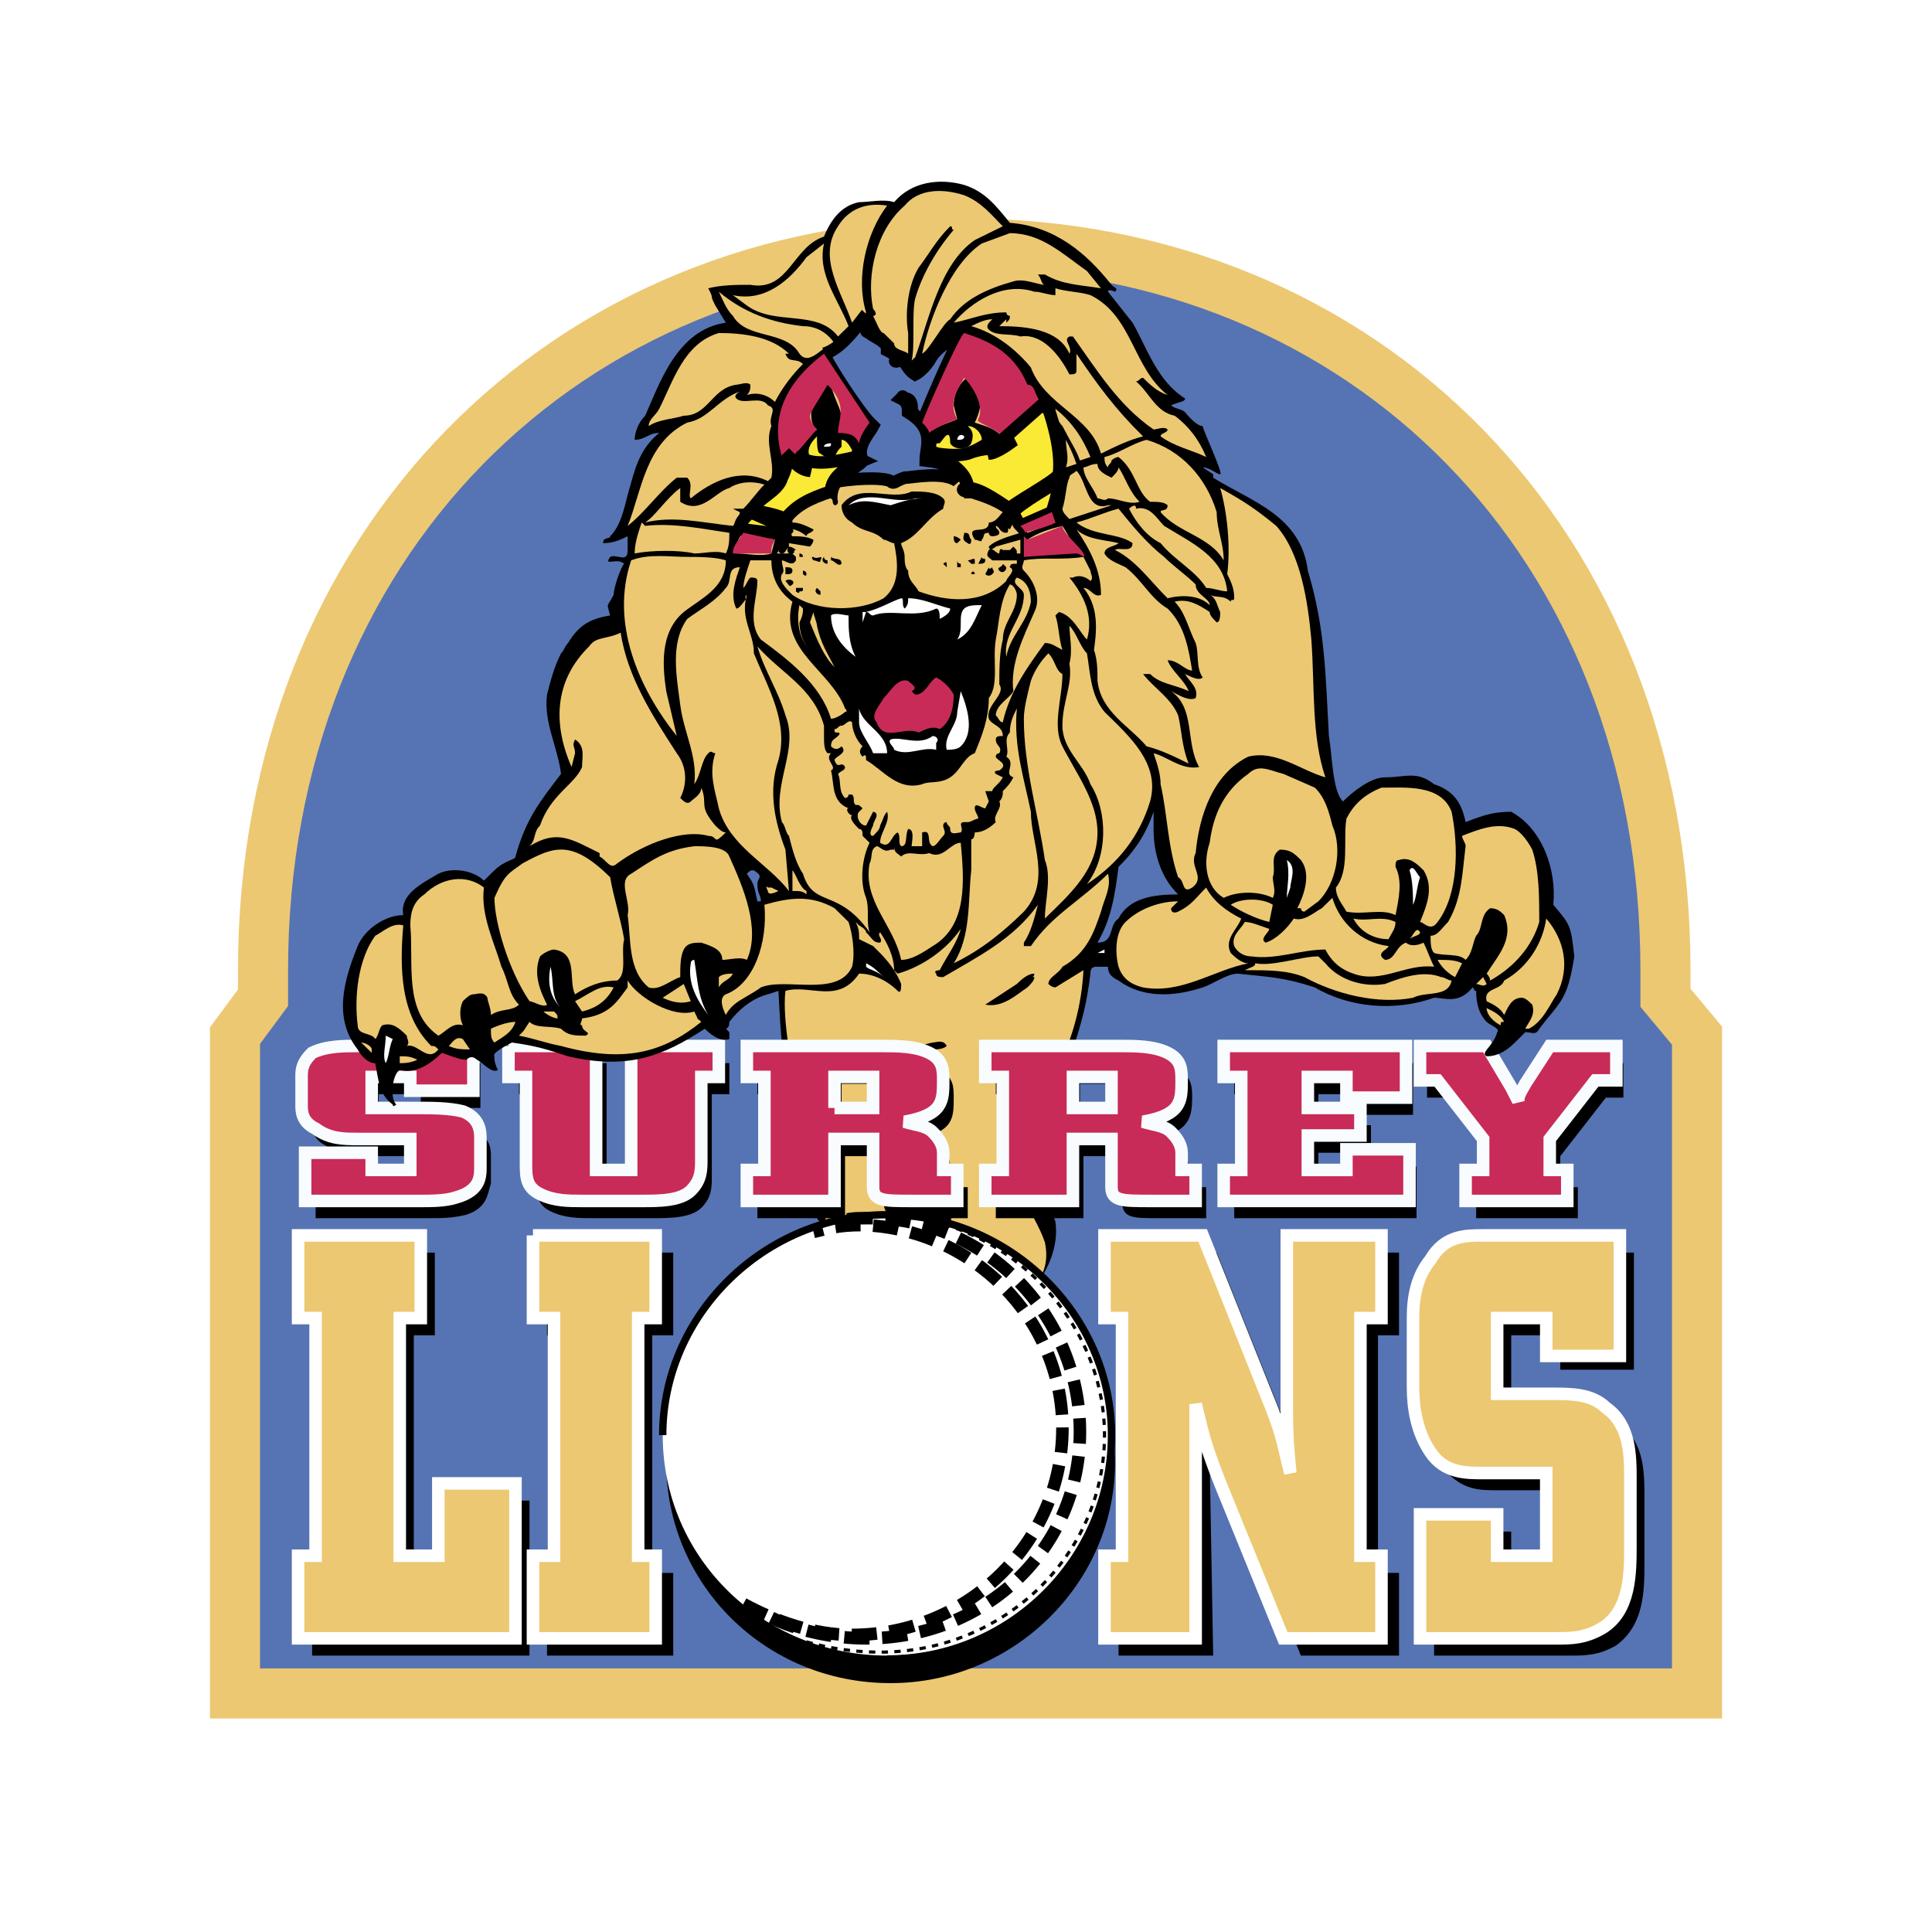
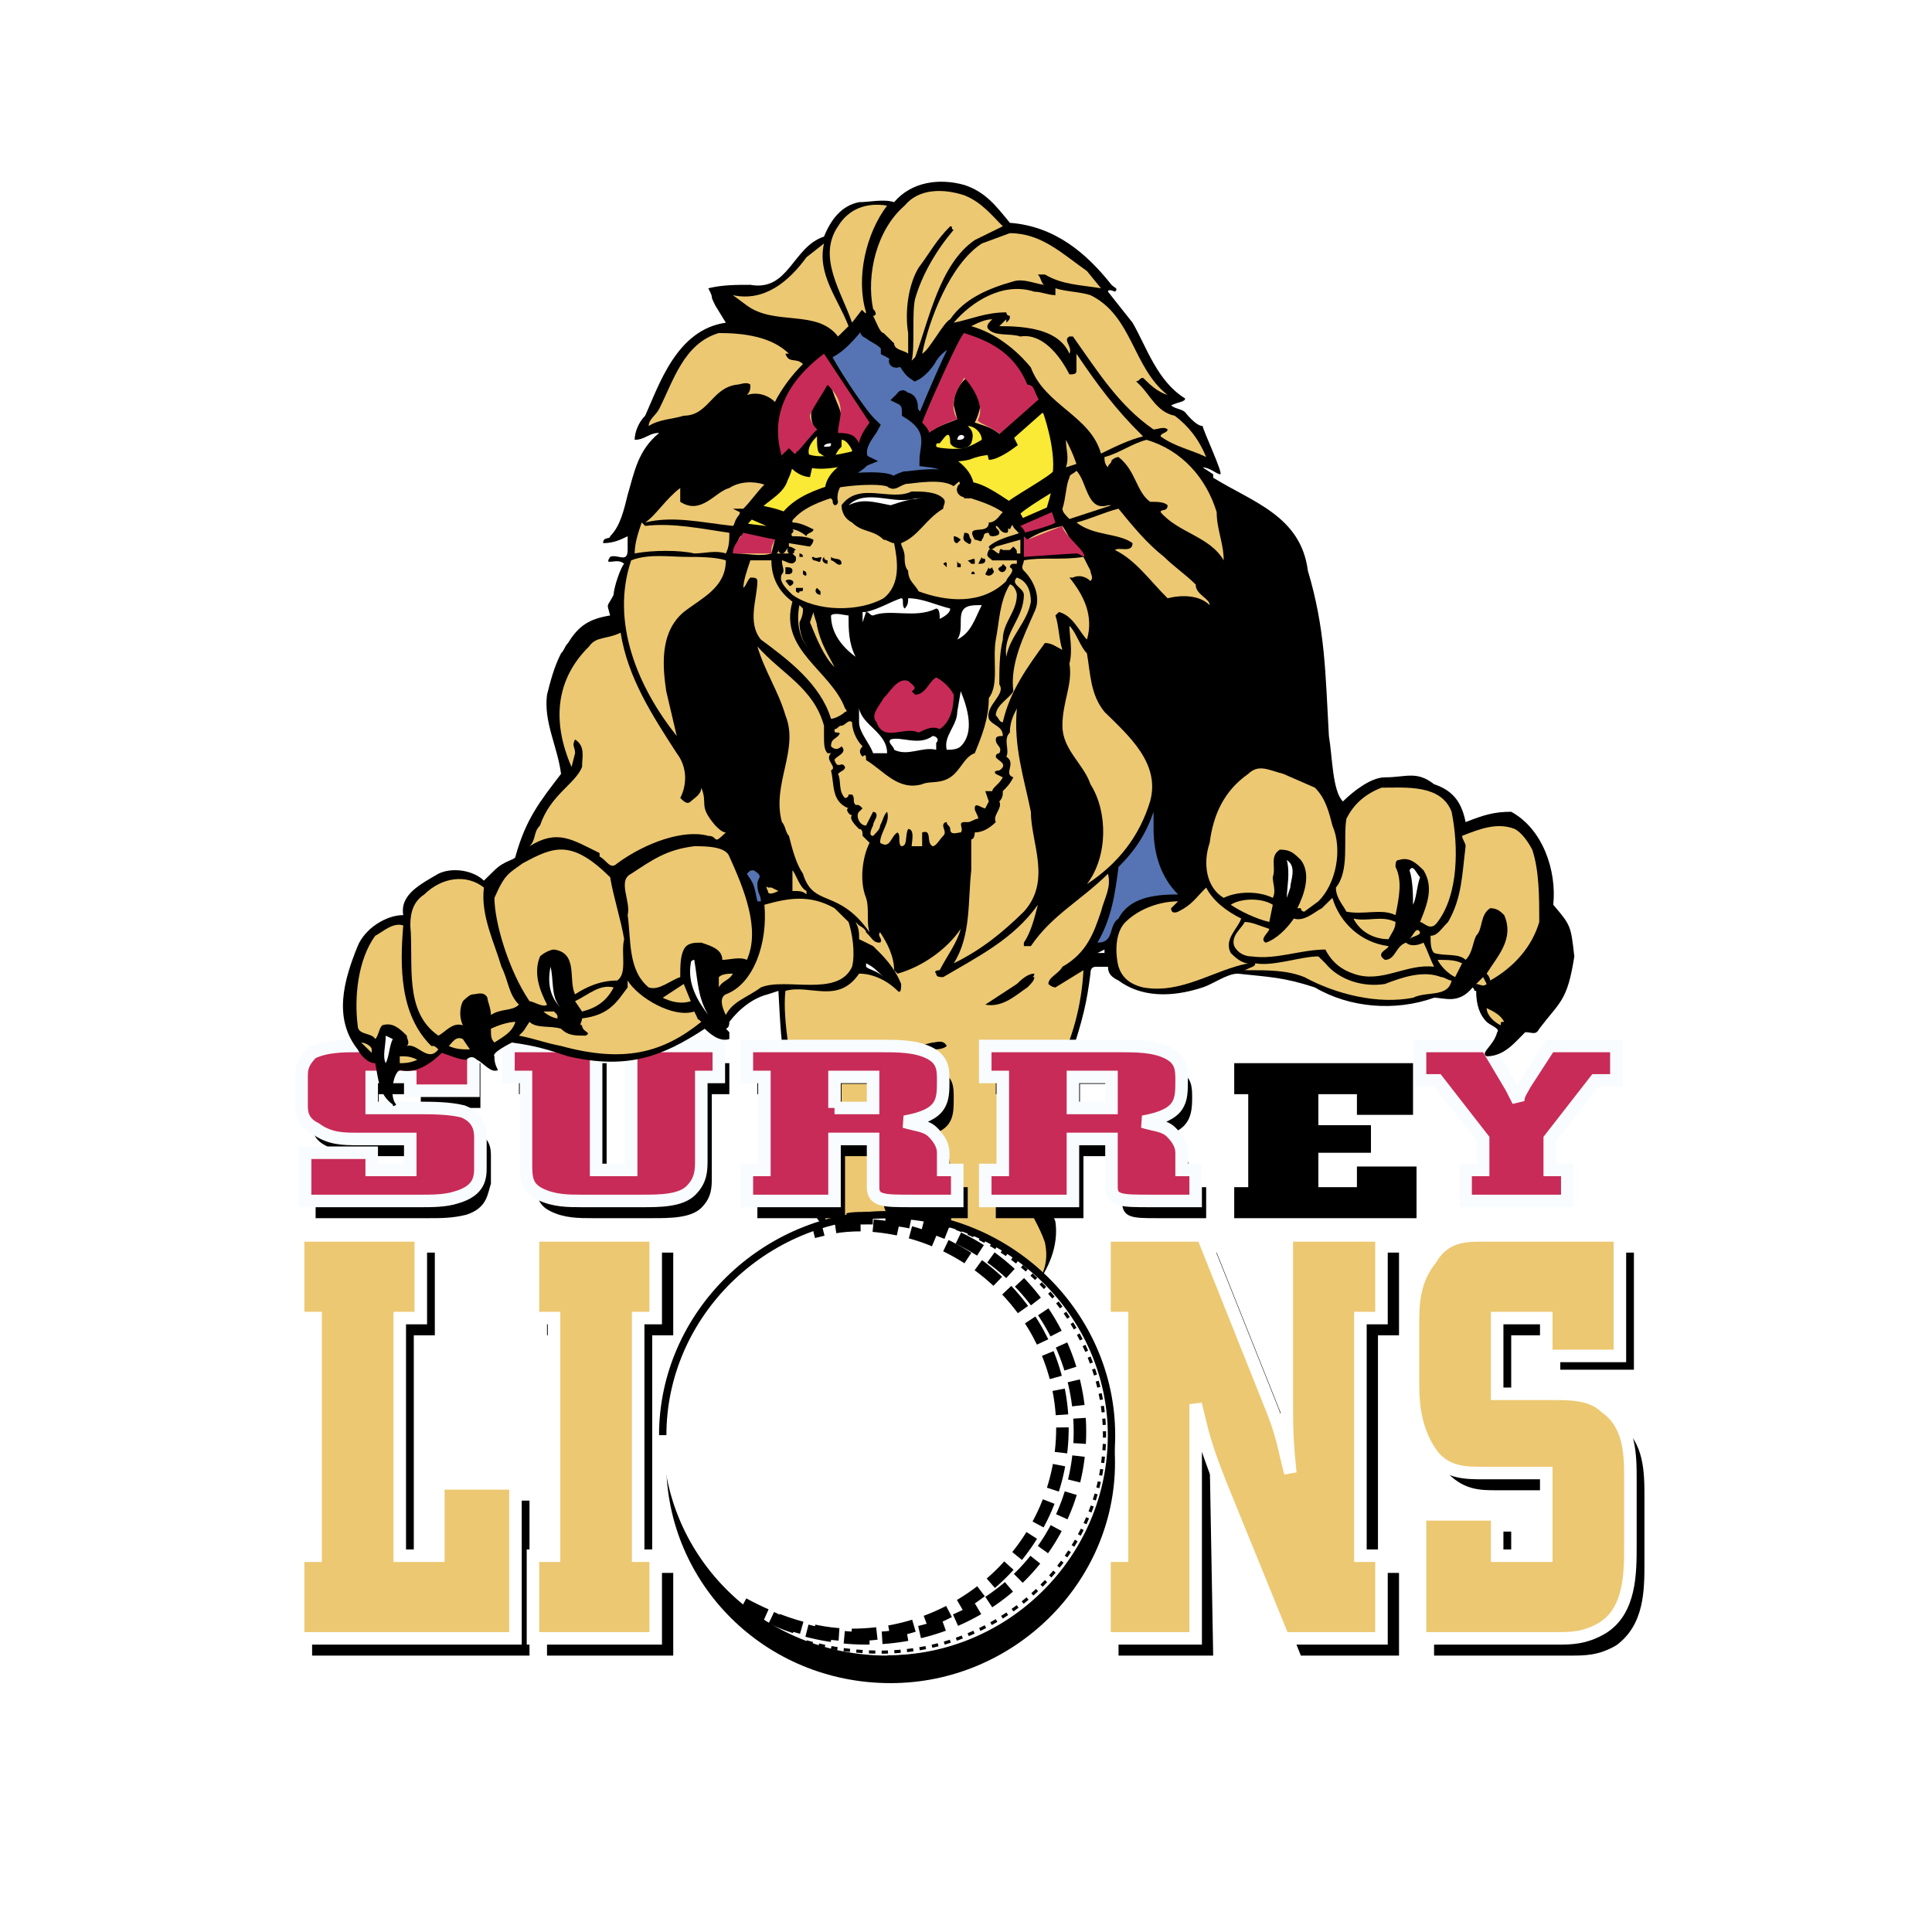
<svg xmlns="http://www.w3.org/2000/svg" width="2500" height="2500" viewBox="0 0 192.756 192.756">
  <path fill-rule="evenodd" clip-rule="evenodd" fill="#fff" d="M0 0h192.756v192.756H0V0z" />
-   <path d="M96.203 168.957h73.109v-65.631l-3.148-3.781v-2.748c0-42.608-30.082-72.503-69.961-72.503-39.528 0-69.961 29.895-69.961 72.503v2.748l-2.798 3.781v65.631h73.109-.35z" fill-rule="evenodd" clip-rule="evenodd" fill="#5674b3" stroke="#ecc872" stroke-width="4.996" stroke-miterlimit="2.613" />
-   <path d="M142.377 106.074h6.996l2.449 4.123c.35.344.35.688.35 1.031.352-.688.352-.688.699-1.375l2.799-3.779h6.297v3.438h-1.75l-4.547 5.84v3.092h1.75v3.094h-10.145v-3.094h1.748v-3.092l-4.547-5.84h-2.1v-3.438h.001z" fill-rule="evenodd" clip-rule="evenodd" />
  <path d="M141.678 104.357h6.646l2.449 4.123.699 1.373c0-.686.35-1.031.699-1.717l2.449-3.779h6.646v3.436h-2.098l-4.549 5.842v3.092h1.75v3.092h-10.146v-3.092h1.75v-3.092l-4.547-5.842h-1.75v-3.436h.002z" fill-rule="evenodd" clip-rule="evenodd" fill="#c82b57" stroke="#f8fcfe" stroke-width="1.25" stroke-miterlimit="2.613" />
  <path d="M47.93 106.074v4.467h-5.947v-1.373h-4.197v2.748h4.897c1.398.344 3.148.344 4.197.688 2.099.688 2.099 2.061 2.099 2.748v2.75c-.351 1.031-.351 2.404-2.449 3.092-1.399.344-2.449.344-3.848.344H31.489v-4.811h6.297v1.717h4.197v-3.092h-5.248c-1.398-.342-3.148-.342-4.197-1.031-1.4-.688-1.4-1.717-1.4-2.404v-2.748c0-.688 0-1.719 1.05-2.406 1.398-.688 3.148-.688 4.546-.688H47.93v-.001zM51.777 106.074h8.746v12.369h3.498v-12.369h8.746v3.094h-1.75v8.246c0 1.029 0 2.062-1.049 3.092-1.049 1.031-3.148 1.031-4.897 1.031h-5.947c-1.398 0-2.798 0-4.197-.688-1.399-.686-1.399-1.717-1.399-3.092v-8.59h-1.75v-3.093h-.001z" fill-rule="evenodd" clip-rule="evenodd" />
  <path d="M47.23 104.357v4.465h-6.297v-1.373h-3.848v3.092h4.548c1.399 0 3.148 0 4.547.344 1.75.688 1.75 2.062 1.75 2.75v2.748c0 1.031 0 2.406-2.449 3.094-1.05.342-2.449.342-3.498.342H30.44v-4.809h6.645v1.717h3.848v-3.092h-5.248c-1.398 0-2.797 0-4.197-1.031-1.399-.688-1.399-1.719-1.399-2.406v-2.748c0-.688 0-1.375 1.049-2.406 1.4-.686 3.149-.686 4.547-.686H47.23v-.001zM50.728 104.357h8.745v12.369h3.499v-12.369h8.745v3.092h-1.749v8.246c0 1.031 0 2.062-1.049 3.094-1.05 1.029-3.148 1.029-4.898 1.029h-5.947c-1.399 0-2.798 0-4.197-.686-1.399-.689-1.399-1.719-1.399-3.094v-8.59h-1.749v-3.091h-.001z" fill-rule="evenodd" clip-rule="evenodd" fill="#c82b57" stroke="#f8fcfe" stroke-width="1.25" stroke-miterlimit="2.613" />
  <path d="M100.752 22.231c4.547.343 7.693 3.092 10.143 6.185.35.344.701.344.35.688 0 0-.699-.344-.699 0l2.449 3.092c1.4 2.406 2.449 5.842 5.248 7.56 0 .344-.701.344-1.4.687.35.345 1.049.345 1.4.688 0 0 1.049 1.375 1.748 1.375 0 .344 2.098 4.811 1.75 4.811-.352 0-1.051-.688-1.75-.688l1.049.688v.343c3.848 2.405 8.746 3.78 9.445 9.278 1.75 5.841 1.75 10.308 2.1 16.494.35 2.061.35 5.498 1.398 6.528 1.049-1.031 2.799-2.405 4.197-2.405 2.1 0 3.148-.688 4.898.688 2.098.687 2.797 2.062 3.146 3.779 1.75-.687 2.799-1.031 4.549-1.031 3.146 1.718 4.547 5.841 4.197 9.278 1.748 2.062 1.748 2.062 2.1 5.153-.699 4.467-1.4 4.467-3.498 7.217-.35.688-.701.344-1.4.344-1.049 1.031-2.1 2.404-3.848 2.404-.699-.344.699-1.029 1.049-2.404.352-.344-.699-.688-1.049-1.031-.699-.688-1.049-1.719-1.049-3.092-.352 0 0 0-.352-.344-1.398 1.717-2.797 1.029-3.846 1.029-3.848 1.375-8.396 1.031-11.895-1.029-3.148-1.031-4.547-1.031-7.695-1.375-1.049 0-2.449 1.031-3.498 1.375-2.1.688-5.596 1.373-8.395-.688-.701-.344-1.051-.688-1.051-1.375h-1.049c-.35 0-.701 0-.701.688-.35 2.748-.699 4.467-2.098 8.59-1.75 3.781-3.498 5.154-4.896 7.561-.699 3.436 2.447 5.498 3.498 8.59.35 2.404-.701 4.811-2.1 6.529 0 .344-.35.344-.699 0l1.049-2.062-.699-.344c-.35 1.031-.35 1.719-.699 2.406 0 0 .35 0 .699.344-.35 0-.35.344-.699.344-.699-.344-1.049 1.031-1.75 1.031l-.699.342s-.35-.686.35-.686c-.699-.344-1.398 1.717-2.098 1.373-.701.344-1.05-.344-1.75-.344-.35-.344.35-.686.35-1.029l.35-.344c-.35 0-.7-.688-1.05-.344-1.049-.344-2.449-.344-2.799-1.719-.699-3.436 1.4-7.561.35-10.996-.7-2.404-1.4-3.436.35-5.498-1.05-1.717-1.399-3.779-1.399-6.186-2.799 0-1.049 1.375-2.099 2.75 0 .688-.7 3.092 0 3.436.7 2.062 0 3.779.7 6.186 1.399 2.062 1.749 5.498 0 7.559-.7.688-1.049 0-1.75.688 0 0 .35.344 0 .688-.349 0-.349-.344-.699-.688-1.049.688-1.399-1.717-2.448-.344-.7.344.35 1.031-.35 1.031-.351-1.375-2.1-1.719-2.799-3.092h-.35c-.35 0-.7 0-.35-.688-1.749-1.031-.699-3.436-.35-4.811 0-1.719 1.049-3.781.35-5.154 0-.688 0-.344-.35-.688-3.848-2.404-3.848-6.529-4.197-12.713l-1.05.344c-1.398.342-2.797 1.373-3.847 2.748 0 1.031-.701.344 0 1.031v.686c-1.05.346-2.099-.686-2.449-1.029-4.198 2.748-7.696 4.123-13.643 2.748-2.099-.688-3.148-1.029-5.597-1.373 0 0-2.098 1.029-1.749 1.373 0 .344 0 .688.35 1.375-.7.344-1.399-.688-2.1-1.031-.349-.344-.699-.344-1.049 0-.699 0-1.399-.344-2.449-.688-1.398 1.375-2.798 2.062-4.197 1.719-.7.344-1.049 2.75-.35 3.436 0 0-.35.344-.35 0-1.399-1.029-1.399-2.404-1.749-4.123-.7 0-1.399-.688-1.75-1.375-2.449-3.092-1.398-6.871 0-10.307.7-1.718 2.799-3.093 4.547-3.093-.349-2.062 1.75-3.094 3.499-4.124 1.399-.688 3.499-.344 4.548.687l1.049-1.031c1.049-1.03 2.099-1.03 2.099-1.374 1.049-3.78 2.449-5.498 4.548-8.247-.35-2.749-1.75-5.154-1.399-7.902.35-1.375.7-2.75 1.399-4.124.35-.344.35-.688.699-1.031 1.05-1.718 2.099-2.405 4.198-2.749-.35-1.374-.35-.687.35-2.061 0-.687.7-2.75 1.049-3.093-.699-.687-2.098.344-1.399-.687.7-.343 1.749.687 1.749-.687v-1.375c-.699.343-1.399.688-2.448.688 0-.688.699-.345.699-.688 1.05-1.031 1.399-2.749 1.749-4.124.699-2.405 1.049-4.467 3.148-6.186-1.05 0-1.399.688-2.449.688 0-.688.35-1.718 1.05-2.405 1.399-3.091 3.148-8.59 8.046-9.278l-1.049-1.718c-.7-1.375 0-.343-.7-1.718 1.398-.344 2.798-.344 4.197-.344 3.848.688 4.197-3.779 7.346-4.811.7-1.718 1.75-3.092 3.499-3.436 1.049 0 2.448-.344 3.497 0 1.75-2.062 4.548-2.406 6.997-1.718 2.1.687 3.151 2.062 4.551 3.779z" fill-rule="evenodd" clip-rule="evenodd" />
  <path d="M88.507 34.945c.35.688.699.343 1.049 1.031 1.05-.344 1.4 1.718 2.099 1.375 1.049-1.375 3.148-3.78 4.897-3.78 2.799.343 4.199 3.092 5.947 4.812 1.049.687 1.049 2.06 2.098 2.748.35 2.061 1.051 3.78 1.051 6.185-1.4 1.03-3.498 2.062-4.896 3.436-1.051-1.03-2.451-1.718-4.199-2.062-.35-1.718-1.749-2.749-3.499-3.092v-.344c1.75.688 4.547 0 6.297-.688h.699l-1.398.688c.699.344 1.398-.343 2.1-.343v-.688c-.701-.688-1.4-1.374-2.451-1.718l-1.049-.344c.701-1.374 1.049-3.436-.349-4.466v-.344c-1.05.687-1.749 1.719-1.749 3.092l.35 1.375c-.7.343-2.1.688-2.799 1.374 0-.343-.7-1.718-1.749-2.061 0-.343.699-.688.35-1.031-.35-.344-.7-.344-1.049-.687l-.35.343c1.049.687-.7 2.062 1.049 2.062.699.688 1.399 1.718 1.399 2.748 0 .345-.7 1.375 0 1.719.699 0 1.749.343 2.449.688 1.049.687 1.049 1.718 1.399 2.75h.7c1.05.342 2.099.687 3.148 1.374-.35.344-.699 1.031-1.398 1.031 0 1.375-2.449 0-1.4 1.718.35 0 .701.345.701 0 .348-.343 0-.687.699-.687 0 0 0 .344.35.344 0 0 .699 0 .699-.344 0-.343-.35-.343-.35-.687.35 0 .35.687 1.049.687.352 0 0-.687.352-.343l.35-.688.699 1.031c-1.049.344-2.449.687-3.148 1.375 0 .343.35.343.699 0l2.449-.688v1.375h-.35c0-.344 0-.344-.35-.687l-.35.343h-.702c-.35-.343-.35.344-.35.344-.35 0-.699-.687-1.049-.344-.352.687 0 .687.35 1.031h2.45v.343h-.35c-.35 0-.35.344-.35.344.699.344-.352 1.031-.352 1.375-2.447 2.404-5.946 2.061-8.745 1.03-.35-.688-1.049-1.03-1.049-2.061-.35-.344-.35-1.031-.35-1.375 0-.687-.35-1.03-.35-1.374 1.749-.688 2.448-2.406 4.197-3.437 0-.343.351-.688 0-1.03-.7-.688-2.1-.688-3.148-.688-2.099 1.03-5.247-1.031-6.996 1.375 0 .687.35 1.374 1.049 1.718 1.05 1.031 2.099.688 3.148 1.718.35 0 .7.345 1.049.345.35 1.717.7 4.122-1.049 5.498-2.448 1.374-6.646 1.374-9.096-.344-.7-.687-1.398-1.374-1.049-2.062.35-.343 0-.688 0-1.375.35 0 1.049.687 1.4 0v-.344l-.351-.343c.351 0 0-.344.351-.344-.351-.343-.7-.343-.7-.343-.351.343 0 .687 0 .687h-1.049c-.35 0 0 0 0-.344 0 .344.349.344.349.344.35 0 .35-.344.7-.687v-.343l2.099.343s.35-.343.35-.688c-.7-.343-1.399-.343-2.1-.343-.349-.344.351-.344 0-.687.351 0 1.05.343 1.4.687 0-.344.7-.344.7-.687-.7-.344-1.399-.688-2.1-.688v-.344c1.05-1.031 2.449-2.061 3.848-2.061.35.342 0 .342.35.687.35 0 .35-.345.35-.345-.35-1.374 1.05-2.748 2.1-3.436.699.344.699-.687 1.049-.687 0-.344-.35 0-.35 0-.35-.688-.35-1.375-.35-1.718.35-.688 1.049-1.031 1.399-1.374 0-.344-.35-.688-.7-1.031-.35.343 0 .343 0 .343v.344l-1.049 1.03c-.351-.344-1.05-.344-1.749-.687.35-1.718-.701-2.749-1.05-4.466h-.35c-1.049 1.03-2.099 2.405-1.399 4.123l.35.344c-1.049.687-2.099 1.717-2.449 2.749-.349 0-.349 0-.7.344.351.687 1.75.687 2.449 1.031h.35c0-.688-1.05-.688-1.749-1.031 1.399 0 2.798.343 4.197 0 .7.343 1.399-.344 2.1 0-.351.343-1.05.687-1.399 1.031-.7.687-1.05 1.374-1.4 2.062-1.749 0-3.148 1.375-4.548 2.749-1.049 0-1.749-.687-2.798-.687 0-.344-.35 0-.35-.344 1.398-1.718 4.198-3.093 2.798-5.498-.699-2.405 0-4.811 1.049-6.529 1.75-2.749 5.248-3.78 6.997-6.185h.699c-.345 1.716 1.753.685 1.753 2.403z" fill-rule="evenodd" clip-rule="evenodd" fill="#ecc872" />
  <path d="M96.903 41.474c-1.399.344-.7-.343-1.05-.687-.349-1.032.35-2.062.7-2.75.699 1.033 1.049 2.063.35 3.437zM83.61 42.849c-.7-.344-1.049 0-1.749 0-.699-1.375 0-2.406.35-3.436.699 1.03 1.749 2.061 1.399 3.436zM96.903 43.536c0 .344-.35.344-.35.344h-.35c0-.688.35-.344.7-.344z" fill-rule="evenodd" clip-rule="evenodd" />
  <path d="M94.804 44.223c.35.688 1.749.688 2.099 0 .349-1.031 0-1.374-.35-1.718.699 0 1.4.687 1.4 1.374-1.75 1.031-2.799 1.375-4.549.687 0-.343 0-.343.35-.343.35-.344 1.05-1.718 1.05 0zM85.009 44.911c0 .687-.699.343-1.049.687-1.4.344-1.75 0-3.149 0-.35-.687 0-1.375.7-2.062 0 .688 0 1.718.35 1.718.35.344.7.344 1.399.344.35-.687.35-.687.701-1.032v-.687c.349 0 .699.344 1.048 1.032z" fill-rule="evenodd" clip-rule="evenodd" fill="#fae935" />
  <path d="M82.91 44.223c0 .343 0 .343-.7.343 0-.343.7-.343.7-.343zM96.203 43.536c0 .344-.35.344-.699.344 0-.344.349-.688.699-.344z" fill-rule="evenodd" clip-rule="evenodd" fill="#fff" />
-   <path d="M104.947 51.096c0 .344 0 .687.352 1.031l-2.799 1.031c-.35-1.031-1.049-1.375-1.398-2.062 1.398-1.374 3.146-2.062 4.547-3.093-.001 1.031-.35 2.061-.702 3.093zM127.336 52.47c2.449 2.749 3.148 7.56 3.498 11.339.35 4.811 0 9.622 1.4 13.745-2.449-.688-4.898-2.749-7.697-2.062-3.498 1.718-4.896 5.842-5.246 9.622-.699 1.374 1.049 2.405-.35 3.436-1.051.687-.699-.688-1.4-1.031-1.049-3.093-1.049-6.185-1.748-9.277 0-1.031-.35-2.062-.701-3.093 1.4.343 2.799 1.718 4.549 1.375-1.398-2.406-.35-5.842-2.799-7.56.699.344 1.75 1.03 2.449.687.35-1.031-.699-1.718-1.049-2.405.699.344 1.398.688 1.748.344-.699-1.031-.35-2.405-.699-3.437-.699-1.374-1.049-3.093-2.1-4.123 1.4-.343 2.449.343 3.498 1.03 0 .344.35.688.699 1.031.352 0 .352-.688.352-1.031-.352-.688-.352-1.374-1.051-1.717.699.344 1.398 0 2.1.687 0-.343.35 0 .35-.343 0-1.031-.35-1.718-.699-2.406.35-2.749 0-6.185-.699-8.591 2.447 1.374 3.497 2.062 5.595 3.78z" fill-rule="evenodd" clip-rule="evenodd" fill="#ecc872" />
  <path d="M92.004 49.722c-1.048 0-2.098.342-3.147.687-1.75-.345-2.798-.687-4.198 0 1.749-1.719 4.547 0 6.646-.687h.699z" fill-rule="evenodd" clip-rule="evenodd" fill="#fff" />
  <path d="M105.998 52.47c.699 1.031 1.049 2.062 1.748 2.749-1.748-.344-3.498 0-5.246 0v-1.375c1.049-.687 2.098-1.03 3.498-1.374z" fill-rule="evenodd" clip-rule="evenodd" fill="#ecc872" />
  <path d="M88.507 53.157c-.35 0-1.049-.343-1.399-.687 0-.344.35-1.031 1.05-1.031l.35-.344-.001 2.062zM90.606 52.814c-.35 0-.699.343-1.399.343v-1.718c.7-.343 1.049.687 1.399 1.375zM96.903 53.844c0 .688-.35.345-.35.345-.7-.345-.35-.688-.35-1.032.7 0 .35.344.7.687z" fill-rule="evenodd" clip-rule="evenodd" />
  <path d="M78.013 52.47c-.349.344-.349.687-.699.687l-3.149-.343c0-.344.35-1.031.7-1.375l3.148 1.031z" fill-rule="evenodd" clip-rule="evenodd" fill="#ecc872" />
  <path d="M95.853 53.844l-.349.345c-.35 0-.35-.345-.35-.688.35 0 .699.343.699.343z" fill-rule="evenodd" clip-rule="evenodd" />
  <path d="M108.795 56.938c0 .343.352.687 0 1.031-.35-.344-1.049-.688-1.748-.344h-.35c1.398 1.718 2.449 3.779 1.748 6.185-.699-.688-1.398-2.406-2.797-2.75l-.35.344c.35 1.031.35 2.406.699 3.437-.699-.344-1.051-.688-1.75-.688-1.748 2.406-3.496 4.811-4.197 7.903-.35 0-.35-.344-.699-.687 0-1.031 1.4-1.718 1.75-2.405-.35-2.75 1.049-5.499 2.098-7.904.699-1.374 0-3.091-1.049-4.123-.35-.344 0-.688 0-1.031 1.748-.344 3.848 0 5.945-.344l.7 1.376z" fill-rule="evenodd" clip-rule="evenodd" fill="#ecc872" />
  <path d="M97.953 55.562c0 .344.348 0 .348.344 0 .343-.348.343-.699.343l.351-.687z" fill-rule="evenodd" clip-rule="evenodd" />
  <path d="M77.313 53.844l-.351 1.375c-1.048.343-2.448 0-3.497 0 0-.687 0-1.375.699-2.062 1.051.344 1.751.344 3.149.687z" fill-rule="evenodd" clip-rule="evenodd" fill="#ecc872" />
  <path d="M97.252 55.906v.343h-.349l-.35-.343c.35 0 .699-.344.699 0zM100.4 56.593c0 .344-.35.688-.699.344-.35-.344.35-.344.35-.688l.349.344zM95.853 56.25v.344h-.349v-.687c0 .343.349.343.349.343zM94.455 56.25v.344l-.351-.344c.351-.344.351 0 .351 0zM99.002 56.593c0 .344.35.344 0 .688 0 0-.35.344-.701 0l.352-.688c-.001 0-.001.345.349 0zM80.112 55.562h-.35v-.343s.35 0 .35.343z" fill-rule="evenodd" clip-rule="evenodd" />
  <path d="M102.85 60.03c-.35 2.062-2.098 3.436-2.449 5.497-.35-2.405 1.75-3.779 1.75-6.184 0-.687-1.398-1.032-.699-1.718 1.048.344 1.398 1.374 1.398 2.405z" fill-rule="evenodd" clip-rule="evenodd" fill="#ecc872" />
  <path d="M81.861 55.906c0 .343-.35 0-.699 0 0 0-.35-.344 0-.344.349.344 1.048-.343.699.344zM83.96 56.25c-.351.344-.701-.343-1.05-.343v-.344c.35.343 1.05-.001 1.05.687zM97.252 57.281h-.349c0-.343.349-.343.349 0zM82.561 55.906v.343c-.35 0-.7-.343-.35-.687-.001.344.35.344.35.344z" fill-rule="evenodd" clip-rule="evenodd" />
  <path d="M101.451 59.343c0 1.717-1.4 2.749-1.4 4.467-.35 1.375-.35 3.092-.35 4.467.699 1.031-1.4 2.062-1.049 3.436.35.688 1.398.688 1.398 1.719-.35 0-.699 0-.699.343 0 .687.699.687.35 1.375 0 0-.35 0-.35.343s1.4.687.35 1.375c0 0-.699 0-.35.344l.699.344c-.35.688-1.049 1.03-1.049 1.375H98.3l.352 1.031-.352.687c-.348 0-1.049-.687-1.049 0 0 .344.35.688.35 1.031-.35 0-.699.343-1.049.343h-.35c-.699 0 0 .688-.35 1.031-.349 0-1.049.344-1.049-.344 0-.344-.349-.344-.349-.688 0 0-.351 0-.351.344s.351.688 0 1.031c-.35.343-.7 1.03-1.05 1.03-.699-.344 0-1.718-1.05-1.374v1.374h-1.048c0-.344.35-1.718-.35-1.718-.35.688 0 1.718-.699 1.718-.351-.344 0-1.03-.351-1.374-.699.344-.699 1.717-1.749 1.03 0-1.03 1.05-2.062.7-3.092-.35.344-.35.688-.7 1.375 0 .344-.35.688-.7 1.031-.35 0-.35-.344 0-1.031 0-.344.35-.687.35-1.03 0-.344-.35-.344-.35-.344l-.699 1.375c-.699 0-1.05-1.03-.699-1.375l.35-.344c-.35-.343-.35-.343-.7-.343-.35-.344 0-.687-.35-1.032h-.35c0 .345-.35.345-.35.345-.7-.688-.35-1.719-.7-2.406.351-.344.7-.344.7-.687-.35-.688-.7.343-1.05-.688 0-.343 1.4-.687.701-1.374-.351.344-.701.344-1.05 0 0-.687.35-.687.7-1.03.351-.344 0-.344 0-.344-.35 0-.35 0-.35-.344.35 0 .35-.344.701-.344.35 0 .699-.688 1.049-.344 0 .688.35 1.718 1.05 2.405-.35.344-.35.688 0 1.031.35-.343.35 0 .35.343 1.749 1.031 3.147 3.093 5.596 2.406.7-.344 1.75 0 2.799-.688s1.399-2.062 2.448-2.405c.701-1.718 1.4-3.437 1.4-5.498 1.049-1.374.35-3.78.699-5.841.35-1.718.35-3.78 1.4-5.499.351 0 .7.688.7 1.032zM76.963 55.906c0 1.718.701 3.092 2.099 4.124-1.398 4.811 3.848 6.872 5.248 10.651 0 0 .35.344 0 .344-.35.344-1.05.688-1.4.688-1.049-3.436-4.197-5.842-6.996-7.903-1.4-1.718-.35-4.123-.35-5.841 0-.344-.35-.344-.7-.344-.35.344-.35.687-.7 1.031 0-.687.35-1.718.7-2.75h2.099z" fill-rule="evenodd" clip-rule="evenodd" fill="#ecc872" />
  <path d="M79.062 56.938c0 .343-.349.343-.349.343h-.351v-.688c.351 0 .7 0 .7.345zM80.462 57.281c0 .344-.35 0-.35 0v-.343c.35 0 .35.343.35.343zM79.062 58.311c-.349.345-.349 0-.7-.342.351-.344 1.051 0 .7.342z" fill-rule="evenodd" clip-rule="evenodd" />
  <path d="M97.953 60.373c-.701 1.375-1.05 2.749-2.449 3.437.699-1.031 0-2.406.699-3.093.35-.344 1.049-.344 1.75-.344zM94.804 60.717c0 .343-.349.687-1.049 1.031 0-.344 0-1.031-.35-1.031-2.099 1.031-4.547 0-6.296.687-.35 0-.35-.344-.699-.344 1.399-.343 2.449-1.03 3.498-1.374.35 0 0 .686.35 1.03.35-.344.35-.687.35-1.03 1.396.001 2.796.687 4.196 1.031z" fill-rule="evenodd" clip-rule="evenodd" fill="#fff" />
  <path d="M80.112 58.656c0 .343 0 .343-.35.343 0 .344-.35 0-.35 0v-.343h.7zM81.861 58.999v.344c-.35 0-.699-.344-.35-.687l.35.343z" fill-rule="evenodd" clip-rule="evenodd" />
  <path d="M80.112 60.717c0 .343 0 .687-.35 1.375 0 1.03.35 2.062 1.049 2.749-1.049-1.031-1.399-2.749-1.049-4.468l.35.344z" fill-rule="evenodd" clip-rule="evenodd" fill="#ecc872" />
  <path fill-rule="evenodd" clip-rule="evenodd" fill="#fff" d="M86.059 62.091V61.06h.35l-.35 1.031zM85.359 65.527c-1.398-1.03-2.449-2.405-2.449-4.123.35-.344 1.4 0 1.75 0 0 1.375 0 2.749.699 4.123z" />
  <path d="M81.511 62.435c.35 1.718 1.049 2.749 1.749 4.124-1.049-1.032-1.749-2.749-2.448-4.467l.35-1.031c0 .343.349 1.03.349 1.374z" fill-rule="evenodd" clip-rule="evenodd" fill="#ecc872" />
  <path d="M89.207 66.214v.344c-1.049.343-1.399 1.031-2.099 2.062-.35 0-.35-.343-.699-.687 1.049-.344 1.049-1.375 1.399-2.406.699-.343.699 1.032 1.399.687z" fill-rule="evenodd" clip-rule="evenodd" />
  <path d="M67.519 75.149c1.049 1.375 1.049 3.093.35 4.467.35.343.699.687 1.05.343.35-.343 1.049-.688 1.049-1.375.7 1.719-.35 1.719 1.4 3.78.349.344.699.688 1.049.688-1.4 1.374-.7.344-1.749.344-2.449-.688-6.297.687-9.095 2.749-.7.687-1.05-.343-1.75-.687v-.344c-2.798-1.375-4.197-2.405-6.996-.688.699-.688.349-1.374 1.049-2.062 1.049-3.093 3.498-4.123 4.197-5.841 0-1.031.351-2.062-.699-2.749-.35.687 0 .687 0 1.375l-.35 1.375c-2.099-4.811-1.399-8.934 1.749-12.027.699-1.031 1.749-.687 3.148-1.375.701 4.467 3.149 8.247 5.598 12.027z" fill-rule="evenodd" clip-rule="evenodd" fill="#ecc872" />
  <path d="M95.154 69.308c0 1.373-.35 2.748-1.399 3.436-.7-.344-1.399 0-2.099.344-1.399-.688-3.498 1.03-4.197-1.031-.7-.687.35-1.718.7-2.405.7-.687 1.398-2.062 2.448-1.718.35.344 1.049.687.35 1.031l.35.344c1.049 0 1.399-1.375 2.099-1.719.698.343 1.398 1.03 1.748 1.718z" fill-rule="evenodd" clip-rule="evenodd" fill="#c82b57" />
  <path d="M95.853 74.461c-.349.344-1.049.344-1.398.344-.351-1.374 1.049-2.405 1.049-3.78l.349-2.061c.7 1.717 1.399 4.123 0 5.497z" fill-rule="evenodd" clip-rule="evenodd" fill="#fff" />
  <path d="M107.398 46.285l-1.051.343c.35-1.03 0-1.717 0-2.749.35.687.7 1.375 1.051 2.406zM110.545 50.409h.35l-4.197 1.374c-.35-.343-.699-.687-.699-1.031.35-1.03.35-2.406.699-3.093 0-.343.35-.343.701-.687 1.046 1.03 1.046 4.124 3.146 3.437zM88.507 20.514c-2.099 2.748-3.148 7.215-2.099 10.651-.35.688-1.05.688-1.399 1.031-1.049-3.092-3.498-6.529-1.399-9.622 1.05-1.717 2.799-2.404 4.897-2.06zM108.445 27.042l1.4 1.719c-2.1-.344-3.848-.344-5.598-1.375h-.699c.35.344.35 1.031.699 1.031-.699 0-2.098-.687-3.146-.343-2.449.687-4.898 1.718-6.298 3.779-.7.343-2.099 3.092-2.799 3.436.7-3.436 2.799-8.934 5.949-10.995l2.799-1.031c3.146-.001 5.246 2.061 7.693 3.779z" fill-rule="evenodd" clip-rule="evenodd" fill="#ecc872" />
  <path d="M99.002 31.853c-.35.343-.701.687-.35 1.031.699.688 2.1.343 3.148.688 2.098-.344 3.848 1.717 4.896 3.78.35 0 .701 0 .701-.344V35.29c2.098 3.094 3.846 5.499 6.645 8.247-1.398.344-2.799 1.03-4.197 1.718-1.051-3.78-5.598-4.811-6.996-8.59-1.398-1.718-3.498-3.437-5.947-4.124.7-.345 1.399-.688 2.1-.688zM78.713 35.289h-.351c.351 1.031 1.05.344 1.75 1.031-1.05 1.031-2.099 2.405-2.798 3.78-.7-.687-1.749-1.03-2.799-.687.35-.343.35-.688.35-1.03-.35-.345-1.049 0-1.399 0-2.45.342-2.798 3.091-5.248 3.091-1.049.344-2.448.344-3.498 1.031 0-.688.7-1.031 1.05-1.718 1.399-2.75 2.448-6.53 5.946-7.561 2.449.001 5.247.345 6.997 2.063zM121.389 51.096c0 1.718.699 3.093.699 4.811-1.398-2.405-4.547-2.749-6.295-4.811 0-.344.699 0 .699-.687-.35-.345-1.049-.345-1.748-.345-1.4-1.03-1.4-3.092-3.148-4.466 0 0-.352 0-.701.344 0 .343-.35.343-.35.687-.35-.343-.35-.687-.35-1.03 1.4-.344 2.799-1.375 4.199-1.718 3.497 1.03 5.946 3.778 6.995 7.215zM116.143 55.562c1.049 1.031 2.1 1.718 3.148 2.749 0 1.032 1.398 1.375 1.398 2.062-1.049-1.03-2.799-1.03-4.197-.686-1.748-1.718-3.148-3.78-5.248-4.811.352-.343 1.75.344 1.75-.687-1.398-1.032-3.848-.688-5.596-2.062 1.396-.344 2.797-1.031 4.197-1.375 1.399 1.718 2.8 3.437 4.548 4.81zM76.264 48.346c-.7.688-1.399 1.718-2.1 2.406h-1.049l.7.344c0 .344-.35 1.031-.7 1.375-3.148-.344-5.947-1.031-8.745-.344 1.05-.687 2.099-2.405 3.498-3.437v1.374c2.099 1.375 3.499-1.03 4.898-1.374 1.05-.688 2.449-.688 3.498-.344zM72.767 53.157c0 .687 0 1.375-.35 2.062-1.049-.344-2.099 0-3.148 0-1.399-.344-4.198-.344-5.947 0 0-1.03.35-2.062.7-3.093l.35.344c2.797-.344 5.945.344 8.395.687zM72.417 55.906c0 2.75-2.449 3.78-4.198 5.154-2.448 2.062-2.099 5.499-1.749 7.904l1.05 4.467c-3.849-4.811-6.646-11.34-4.547-17.525 1.749-.687 3.848-.344 5.596-.344 1.048 0 2.798 0 3.848.344zM108.445 65.184c.35 2.062.35 4.124 1.75 5.841 2.449 2.406 5.598 5.154 4.549 8.935-1.051 3.437-3.148 6.185-6.299 8.246 2.1-2.748 2.1-7.215.35-9.964-.699-2.062-2.797-3.437-2.797-5.842 0-2.406 1.049-4.123.699-6.186.35-1.374 0-2.749 0-3.779.701.687 1.049 2.062 1.748 2.749zM102.85 80.99c0 3.092 2.098 6.872-.699 9.964-2.1 2.062-4.197 3.781-6.997 5.155 1.749-2.749 1.399-6.184 1.749-9.278v-3.093c.349 0 .349-.687.349-.687.701 0 1.4-.344 2.1-1.031-.35-.687.699-1.375.35-2.062.35-.343.35-.688.35-1.031.35-.344.701-.687 1.051-1.375-1.051-.344.35-1.375-.701-2.062.352-.687-.35-1.718.352-2.405 0-1.031.35-1.718.699-2.406-.351 3.782.697 6.875 1.397 10.311zM82.21 72.4v1.031c0 .687 0 1.374.35 1.718h.35c-.7.687.7 1.375 0 1.718.35 1.375 0 3.093 1.75 3.78-.35 0 0 .688.35.688-.35.343.35 1.03.7 1.374.35 0 .35.344.35.688l.699.687c-.699 1.375-1.049 3.78-.35 5.499.35 1.031 0 2.405.35 3.436-3.148-4.467-5.597-2.405-6.646-5.842-.699-1.031-1.05-2.406-1.399-3.779-.351-.344-.351-1.031-.7-1.375-1.05-3.779 1.75-7.216.35-10.652-.699-2.405-2.098-4.467-2.798-6.873 2.447 2.748 5.596 4.122 6.644 7.902z" fill-rule="evenodd" clip-rule="evenodd" fill="#ecc872" />
  <path d="M88.507 75.149h-1.399c-.35-1.031-1.398-2.062-1.398-3.093v-1.375c.349 1.719 2.797 2.406 2.797 4.468z" fill-rule="evenodd" clip-rule="evenodd" fill="#fff" />
  <path d="M131.184 78.584c1.051 1.032 1.4 2.406 1.75 3.78 1.049 2.405.35 5.841-1.4 7.561l-1.398 1.029c-.35 0-.35-.343-.35-.343h-.35c.699-1.375 1.398-3.437.35-4.811-.699-.688-1.049-1.032-2.1-1.032-1.049.688-.35 1.718-.699 2.75 0 .687.35 1.375 0 2.062-1.398-.687-3.498-.687-4.898 0-1.748-1.031-2.098-3.437-1.398-5.499.35-2.748 1.398-5.154 3.848-6.872 1.051-1.031 2.1-.344 3.498 0l3.147 1.375z" fill-rule="evenodd" clip-rule="evenodd" fill="#ecc872" />
  <path d="M93.404 74.118v.688c-1.4-.344-2.798.687-4.198 0 0-.344-.699-.688-.349-1.031 1.049-.343 2.798.687 4.197-.343.35-.001.7.342.35.686z" fill-rule="evenodd" clip-rule="evenodd" fill="#fff" />
  <path d="M144.826 80.99c.699 3.436.699 8.247-1.398 10.996-.699 1.031-1.398 0-1.75 0 .699-1.717 1.4-3.436.352-5.154-.701-.687-1.4-1.374-2.449-1.03-.35 0-.35.343-.35.687.699 1.375.35 3.093 0 4.812-1.4-.688-3.148 0-4.898-.345-.35-.686-1.049-1.374-1.049-2.405 1.398-1.718.699-4.811 1.049-6.872.699-1.375 1.75-2.406 3.498-3.093 2.448-.002 5.946-.344 6.995 2.404z" fill-rule="evenodd" clip-rule="evenodd" fill="#ecc872" />
  <path d="M95.154 75.492c-1.399 1.718-3.848 0-5.598 1.031-.699 0-1.049-.688-1.749-.688.35-.343.7 0 1.399-.343 1.75.343 3.148-.343 4.897 0h1.051z" fill-rule="evenodd" clip-rule="evenodd" />
  <path d="M90.606 77.554c-1.05 0-1.399-.344-2.099-1.031 1.399 1.031 3.497 0 5.247.343l.7-.343c-1.05 1.031-2.799.687-3.848 1.031z" fill-rule="evenodd" clip-rule="evenodd" />
  <path d="M152.871 84.77c.701 2.062.701 4.812.701 7.216-.701 2.406-2.449 4.467-4.898 5.842 0 0 0-.344-.35-.688 1.049-1.719 2.799-3.437 1.748-5.841-.348-.345-.699-.688-1.398-.688-1.049.688-.699 2.062-1.398 2.749-.352.687-.352 1.718-1.051 2.405-.699-.688-2.098-.344-3.146-.688-.35-.343-.35-1.031-.35-1.718.699 0 1.049-.687 1.748-1.375 1.398-2.405 1.398-4.811 1.748-7.56 0-.344-.35-.688-.35-1.03 1.75-.688 3.498-1.375 5.248-.688.699.346 1.4 1.377 1.748 2.064z" fill-rule="evenodd" clip-rule="evenodd" fill="#ecc872" />
  <path d="M115.092 82.708c0 2.405.701 4.811 2.449 6.528-2.449 0-4.896.344-5.945 2.406-1.051.688-.352 2.405-2.1 2.405 1.398-2.405 1.748-4.811 2.1-7.56 1.748-1.718 2.799-3.436 3.496-5.498v1.719z" fill-rule="evenodd" clip-rule="evenodd" fill="#5674b3" />
  <path d="M141.678 87.519c-.35 1.031-.35 2.062-.699 2.75 0-.688 0-2.406-.35-3.437.35-.687.699.343 1.049.687zM128.736 88.55l-.352 1.031c0-1.031.352-2.406 0-3.78 1.052.687.352 2.061.352 2.749z" fill-rule="evenodd" clip-rule="evenodd" fill="#fff" />
  <path d="M100.051 22.575l-2.799 1.375c-3.498 2.405-4.547 7.903-5.946 11.683l-.35.344c.35-1.375 0-4.811.35-6.185.699-2.406 2.099-4.811 3.848-6.873-.35 0 0-.344-.35-.344-1.399 1.375-2.099 2.749-3.148 4.124-1.049 1.718-1.399 4.467-1.049 6.528v2.062c-.35-.343-1.399-.343-1.399-1.031l-1.049-1.031c-.35 0-.7-1.031-1.05-1.718.35 0 .35-.344 0-.687-.699-3.437.35-7.903 3.148-10.308 1.399-1.718 3.848-1.718 5.947-1.032 1.749.688 2.798 2.062 3.847 3.093zM84.66 32.54l-1.05 1.031c-2.099-2.749-6.296-1.031-9.095-3.093l-1.399-1.031c3.148.688 5.597-1.374 7.346-3.78l1.749-1.374c-.7 3.092 1.399 5.499 2.449 8.247zM108.795 29.447c4.199 2.062 4.199 7.216 7.697 9.966-1.049-.343-1.748-1.03-2.449-1.718-.35 0-.35.343-.699.343l.35.345c1.051 1.03 1.75 2.748 3.498 3.091 1.4 1.031 2.449 2.405 3.148 4.124-1.398-.687-3.148-1.032-4.547-2.062 0-.344.699-.344.699-.687-.35-.344-1.049 0-1.4 0-3.496-2.406-5.596-5.842-8.045-9.278h-.35c-.699.343.35 1.031 0 1.717-1.049-2.405-4.197-2.749-6.996-2.749l.699-.687v.343c.352-.343.352-.343.352-.687-.352 0-.352-.344-.352-.344-2.1 0-3.498.688-5.247 1.031 1.749-2.061 4.897-4.123 8.045-3.092.699 0 1.398.343 2.1.343v-.687c1.05.345 2.448.345 3.497.688z" fill-rule="evenodd" clip-rule="evenodd" fill="#ecc872" />
-   <path d="M80.112 32.54c1.399 0 2.449.687 3.148 1.718-1.049 0-2.448 2.406-3.498 1.031-1.4-2.405-5.248-1.374-6.646-3.779-.699-.687-1.05-1.718-1.399-2.405 2.448 2.061 5.246 3.091 8.395 3.435zM108.795 45.598l-1.049.344c-.348-1.031-1.049-2.062-1.748-3.436-.35-.344-.699-1.031-.699-1.718 1.748 1.373 2.797 3.091 3.496 4.81zM73.466 39.756c.699.687 2.449-.343 3.147.687 1.05.345 0 1.031.35 2.062-.699 1.718.351 3.436 0 5.154l-.35.343c-2.797-1.375-5.597 0-7.695 1.719-.351-.344.35-1.375-.351-2.062h-1.049c-1.749 1.375-3.148 3.437-4.897 4.811 1.399-3.437 1.749-8.247 5.946-10.309 2.1-.343 3.148-2.405 5.248-3.091.001 0-.699.343-.349.686zM110.895 47.659c.35-.343.701-.687.701-1.031.699 1.031 1.049 2.406 2.098 3.436-1.049.345-2.098-.342-3.148-.342-.35.342-.699 0-1.049 0-.35-1.032-1.4-2.062-1.4-3.094.35 0 .699-.343 1.4-.343-.001.687.698 1.031 1.398 1.374zM113.344 50.752c1.4-.343 2.1 1.031 2.799 1.718 2.799 1.719 5.945 3.092 6.297 6.528-.699 0-1.4-.343-2.1-.343-1.049-1.718-3.148-2.75-4.547-4.467-1.398-.688-2.449-2.062-3.148-3.437 0 .001.699-.687.699.001zM111.596 54.189c-.352.343-1.4.343-1.4 1.03.35.687 1.4 1.03 2.1 1.374 1.748 1.375 2.449 3.093 4.197 4.124 1.75 1.718 2.1 4.124 2.449 6.185-.699 0-1.4-1.031-2.449-1.031.35 1.031 1.75 2.062 2.1 3.093-1.4-.687-2.799-.687-3.848-1.718h-.701c1.049 1.375 2.799 2.405 3.498 4.124.35 1.375.35 3.092 1.051 4.81-1.4-.687-2.799-1.374-4.197-1.718-1.75-2.062-4.549-3.437-4.898-6.528 0-1.031 0-2.062-.35-3.093.35-2.405.35-4.468-1.051-6.185.699 0 1.051 1.031 1.75.687 0-2.405-1.051-4.467-2.447-6.529 1.045 1.03 2.795 1.03 4.196 1.375zM73.466 60.717c.35 0 .699-.687 1.049-1.03 0 0-.35 0 0-.344-.699 2.405.7 3.779.7 5.841 1.398 3.436 3.498 6.872 2.449 10.651-1.05 3.093-.35 6.186.699 8.934l.351 4.125c-2.1-2.75-5.946-4.468-6.997-8.248-.349-1.718-1.049-3.436-.349-5.498-.351 0-.351-.344-.7 0-.7.687-.7 2.062-1.399 3.093.349-2.75-1.05-5.154-1.399-7.903s-1.049-6.186.699-8.591c1.399-1.031 2.799-1.718 3.849-3.092.699-.687 0-2.062 1.399-2.062-.351 1.032-1.05 2.75-.351 4.124zM104.598 65.184c.701.687.701 1.718 1.4 2.062 0 2.405-1.051 5.154 0 7.216 1.4 2.749 3.498 5.498 3.498 8.591 0 3.779-2.799 6.185-5.248 8.59 0-1.717.699-4.124 0-5.841-.699-4.811-2.098-9.278-2.098-14.089 0-1.031.35-2.404.699-3.779.35-1.032 1.049-2.063 1.749-2.75zM95.853 84.083c.35 3.78.7 8.248-2.799 10.31-1.05.687-2.098 1.374-3.147 1.374-.7-3.436-3.848-5.841-3.148-9.622.35-.687 0-1.375.7-1.718.35 0 .7.688 1.399.343h.349v-.343c0 .688.35.688.7 1.031.699-.688 1.749 0 2.798-.344 1.399.687 2.099-1.031 3.148-1.031zM155.32 99.203c-.699 1.029-1.4 2.748-2.797 3.436h-.352c.352-.688 1.051-1.375.699-2.406-.348-.344-.699-.688-1.049-.688-1.049 0-1.398 1.031-1.75 1.719-.348-.688-1.049-1.031-1.748-1.375-.35-1.373 1.4-1.029 1.748-2.061 2.451-1.375 3.848-3.78 4.199-6.186 1.751 2.062 2.449 4.811 1.05 7.561z" fill-rule="evenodd" clip-rule="evenodd" fill="#ecc872" />
  <path d="M85.709 92.33s.699.344.699.687c.699.687.699 1.031 1.399 1.031.35-.344-.35-.687 0-1.031.7 1.031 1.399 2.405 1.399 3.78l.35.344c2.448-.688 4.898-2.405 6.297-4.467-.349 1.374-1.398 2.748-2.099 4.123 0 0-.7 0-.35.344 0 .344.35.344.7.344 3.498-2.062 6.998-3.78 9.445-7.216-.35 1.374-.699 2.749-1.398 3.779v.344h.699c2.098-3.093 4.896-4.467 7.695-7.217.35 1.375-.35 2.406-.699 3.779-.699 2.062-1.4 4.124-3.848 5.499-.35.688-1.4 1.031-1.4 1.719.35.344.701.344.701.344l2.797-1.719c-.35 6.871-3.498 12.715-8.045 17.523l.35.344.701-.686c-.701 4.123 2.098 6.871 3.146 9.965.35 1.717 0 2.748-.699 4.123-.35 0-.699 0-1.049-.344-.35 0-1.049.344-1.398 0-.701-.344-.701-1.719-1.75-1.031-.35.344-1.398 1.031-2.1 1.375l-.349-.688s-.35.344-.35.688c-1.049 0-2.098-.344-2.798-1.375.7-2.748 2.099-6.527.35-9.277-.35-1.719-1.05-4.123.351-5.842-1.05-2.061-1.4-4.467-1.4-6.873.35 0 1.05 0 1.4-.342-.351-.689-1.05-.344-1.4-.344-1.749.344-3.498 1.373-5.247 2.404l.35.344 1.749-.688c.35 2.406-1.399 4.811-2.099 7.217 0 0 0 .342.35.342.35.346.35-.342.35-.342l.699-.688c.35 1.029-.349 2.748 0 4.467 0 2.062 2.449 3.779 1.75 6.186v1.029c-.35 0-.7-.342-1.4-.342-.699.342-1.398 1.029-2.448.686 0-.344.35-.686 0-1.029-.699.686-1.398 0-2.099 0l-1.399-1.031c-.35.344-.7 0-1.049 0l-.35-.344c.35-.344 0-1.031 0-1.375.35-1.717.7-3.779 1.049-5.498-.35-.688-.35-1.373-.35-2.061.35-1.031 0-.688 0-1.375-1.399-.688-2.099-2.062-3.148-3.094-.7-1.373-1.75-7.215-1.4-9.963 2.449-.688 5.248 1.373 7.347-1.719 1.398 0 2.798.688 3.847 1.719.351.344.351-.344.351-.688-.7-1.719-1.749-2.75-2.799-3.78l-1.398-.688c0-.687 0-1.03-.351-1.718l.348.346zM80.462 89.237c-.35-.343-.7-.343-1.4-.343v-.688-1.374c.351.344.7 1.718 1.4 2.062v.343zM77.664 88.894c-.701.343-1.05.343-1.05 0-.349-.688 0-.344 0-.344h.35l.7.344zM138.529 94.392c0 .343-1.398.687-.35 1.374 1.051 0 1.051-1.374 2.1-1.718.35.344 1.049.344 1.75 0 .348.688.699 1.718 1.049 2.405-2.799-.344-5.248 1.719-8.047.688-1.049-.344-2.098-1.031-2.797-2.405-2.449 0-4.898 1.031-7.348.687-.699 0-1.398-.343-1.748-1.03-.35-1.031.699-1.718 1.049-2.406.699 0 1.4.344 2.449.688 0 .343-1.049 1.03-.35 1.374 1.049-.344 2.098-1.374 2.799-2.405 1.049.343 2.098-.688 2.797-1.031l1.051-1.031c.7 2.404 2.797 4.466 5.596 4.81z" fill-rule="evenodd" clip-rule="evenodd" fill="#ecc872" />
  <path d="M123.838 91.643c-.35 1.031-1.75 2.062-1.049 3.436.35.343 1.049 1.031 1.748 1.031-3.498.688-6.646 3.094-10.494 2.406-1.398-.344-2.098-1.031-2.447-2.062-.352-1.375-.352-3.436.699-4.467 1.398-1.374 3.498-2.061 5.246-2.061l-.699.687c0 .688.699.343.699.343 1.4-.686 1.75-1.374 2.799-2.405.699 1.374 2.099 2.404 3.498 3.092z" fill-rule="evenodd" clip-rule="evenodd" fill="#ecc872" />
  <path d="M149.023 94.048c0-.687.35-1.374 0-1.718.35.344 0 1.031 0 1.718z" fill-rule="evenodd" clip-rule="evenodd" fill="#fff" />
  <path d="M75.564 88.206c0 1.031.35 1.031.35 1.72h-.35c-.35-1.72-.35-1.72-1.05-2.75.35-.344.35-.344.7-.344 1.05.687.35.687.35 1.374z" fill-rule="evenodd" clip-rule="evenodd" fill="#5674b3" />
  <path d="M132.234 96.109c1.398 1.719 3.848 2.406 5.945 2.062 1.75-.688 3.85-1.375 5.598-.688.35 0 .699.344 1.049.344-.35 1.717-2.449 1.031-3.848 1.717-3.498.688-7.695-.342-10.844-2.061-1.75-.688-3.498-.688-5.947-.688.699-.344 1.051-.344 1.051-.688 1.748.344 4.547-.688 6.295-.688l.701.69z" fill-rule="evenodd" clip-rule="evenodd" fill="#ecc872" />
  <path fill-rule="evenodd" clip-rule="evenodd" fill="#fff" d="M109.496 95.079l.699-.344v.344h-.699z" />
  <path d="M72.767 85.458c1.398 3.092 3.148 7.216 1.748 10.309-.699-.344-1.748 0-2.449 0 0-1.031-1.05-1.374-2.099-1.718-.699 0-1.399 0-1.749.688-.35.687-.35 1.718-.35 2.749-1.049.344-2.099 1.375-3.148 1.031-2.099-1.719-1.749-4.812-2.099-7.216.35-1.374-1.049-3.437.35-4.124 2.099-1.374 3.498-2.406 6.296-2.749 1.05-.002 3.15-.002 3.5 1.03z" fill-rule="evenodd" clip-rule="evenodd" fill="#ecc872" />
  <path d="M151.123 100.92c-.35 1.031-.699 2.062-1.398 2.748.699-.686 1.048-1.717 1.398-2.748z" fill-rule="evenodd" clip-rule="evenodd" fill="#fff" />
  <path d="M103.199 97.484c0 .344-.35.688-.699 1.031-1.049.688-2.449 2.061-4.199 1.717l3.15-2.061c.35-.344 1.049-1.031 1.748-1.031 0 .344-.349.344 0 .344z" fill-rule="evenodd" clip-rule="evenodd" />
  <path d="M84.66 91.986c.35 1.031.699 3.093.35 4.467-1.399 3.092-6.647 1.031-9.095 2.062-1.4 1.029-2.799 1.373-3.498 2.748-.351-.688-.7-1.719 0-2.061 2.798-1.031 4.197-5.155 3.848-8.935 2.449-.688 4.547-1.032 6.996.343l1.399 1.376zM60.873 87.519c.35 2.062 1.05 4.124 1.399 6.185-.349 1.375.35 3.437-.699 4.124-1.75 0-3.148.688-4.198 1.375-.7-1.375.351-4.125-2.099-4.468-.35 0-1.05.343-1.399.687-.7 1.719 0 3.438.7 4.811-.35.344-1.4-.344-1.749-.344-2.099-3.092-3.498-7.903-3.498-10.308 1.049-2.406 1.399-2.406 2.798-3.437 3.148-1.718 4.897-2.405 8.745 1.375z" fill-rule="evenodd" clip-rule="evenodd" fill="#ecc872" />
  <path d="M88.158 97.484c-.7-.688-1.399-.688-1.749-1.031v-.344c.699.344 1.049.688 1.749 1.375z" fill-rule="evenodd" clip-rule="evenodd" fill="#fff" />
  <path d="M48.28 88.55c-.35 2.75 1.049 5.498 1.749 7.903.7 1.375.7 2.75 1.749 3.779-.699.688-1.749.344-2.797 1.031 0-.688-.351-1.375-.351-1.719-.349-.686-1.049-.342-1.398-.342-.35 0-.7.342-1.05.686-.349.688-.349 1.719 0 2.406-1.049-.344-1.749.688-2.448 1.031-3.499-2.406-2.448-7.217-2.798-10.996 0-1.375.35-2.405 1.399-3.093 1.747-1.717 4.196-2.061 5.945-.686z" fill-rule="evenodd" clip-rule="evenodd" fill="#ecc872" />
  <path d="M69.268 95.766c.349 2.062.349 3.779 1.399 5.498-1.05-1.375-2.1-3.092-1.749-5.154 0-.344.35-.344.35-.344z" fill-rule="evenodd" clip-rule="evenodd" fill="#fff" />
  <path d="M69.268 100.92c.699 1.375 0 .344.699 1.031-3.848 3.092-7.696 4.123-13.992 2.406-1.75-.344-2.449-.689-4.199-1.031.7-.688.351-.344 1.05-1.375.699.688 2.099.344 3.148.688.699.688 1.399.688 2.449.688.699-.344-.351-.344-.351-1.031-.349 0 0-.344 0-.688 2.799-.344 3.499-1.719 4.548-3.092v-.688c1.05 1.717 4.549 3.779 6.648 3.092zM40.233 92.33c-.349 4.123-.349 8.934 2.799 12.027.35 0 .35 0 .7.342-1.049 1.375-2.099-.686-3.147-.342.349-.344 0-.689 0-1.031-.7-.688-1.4-1.375-2.449-1.031-.35.344-.35 1.031-.7 1.373-.35-.686-1.75-.342-1.75-1.373-.349-2.75 0-6.529 1.75-8.934.699-.344 1.749-1.375 2.797-1.031z" fill-rule="evenodd" clip-rule="evenodd" fill="#ecc872" />
  <path d="M55.976 100.576c-1.05-1.031-1.399-2.404-1.05-4.123.35 1.375 0 3.092 1.05 4.123zM47.23 102.982c-.35-.688-.35-1.375-.35-2.062 0 .687 0 1.375.35 2.062zM39.185 103.668c-.349.689-.349 1.719-.7 2.406-.35-.688 0-1.717 0-2.748l.7.342z" fill-rule="evenodd" clip-rule="evenodd" fill="#fff" />
  <path d="M126.986 90.269l-.35 1.717c-1.398-.343-2.799-1.031-3.848-1.717 1.05-.688 3.15-.688 4.198 0zM139.23 91.986c0 .688-.352 1.031-.701 1.718-1.398 0-2.799-.687-3.498-2.062 1.401.344 2.799-.343 4.199.344zM141.678 93.017c0 .344-.699.344-1.049.687.35-.343.699-1.374 1.049-.687zM145.875 96.109l-.699 1.375c-.699-.344-1.398-1.031-1.748-1.718 1.049 0 1.748 0 2.447.343zM148.324 98.172c-.35.344-.699 0-1.049 0l.699-.688.35.688zM150.072 101.951c-.348 0-.348 0-.348.344-.701-.344-1.4-1.031-1.4-1.719.699.344 1.401.688 1.748 1.375zM73.116 97.141c-.349.688-1.05.688-1.399 1.375v-1.031c.349-.344 1.05-.344 1.399-.344zM68.918 99.889c-1.05.344-2.099 0-2.799-.344l2.099-1.373.7 1.717zM58.074 100.92l-.699-1.031c1.399-.686 2.448-1.717 3.848-1.373-.701 1.373-1.75 2.06-3.149 2.404zM55.626 101.607c-.35 0-1.05-.344-1.4-.688h1.05c.35.345.35.345.35.688zM49.329 104.014c-.35-.346-.35-.688-.35-1.375.7-.344 1.749-.688 2.448-.688-.349 1.031-1.049 1.375-2.098 2.063zM46.88 104.699c-.7 0-1.399 0-2.099-.342.35-.344.699-1.031 1.398-.689l.701 1.031zM37.085 104.699v.344l-1.049-1.029c.35 0 1.049.343 1.049.685zM41.633 105.73c-.7.344-1.4.344-1.749.344v-.688c.7.001 1.05.001 1.749.344z" fill-rule="evenodd" clip-rule="evenodd" fill="#ecc872" />
  <path d="M83.26 123.256l.35 1.373c-.7-.344-1.399-1.029-1.749-1.717v-.344c.349.344 1.049.344 1.399.688zM86.409 124.285c.699.688 0 .688.35 1.375-.699.344-1.399 0-2.099 0-.699-.688-.699-1.031-.699-2.061.699.344 1.398.686 2.448.686zM90.956 124.973c0 .688-.7.688-1.4 1.031-1.398.344-1.398.344-2.098.344-.35-.688-.35-.688 0-1.375 1.399 1.031 2.449-1.373 3.498 0zM98.301 130.814c-.699.688-.699-.686-1.398 0 0-.344-.7-.344-.35-.686.699-1.031 0-2.062 1.748-1.719.352-.344.701-.688 1.4-1.031-.349 1.032.35 2.751-1.4 3.436zM102.15 128.41c-.35 1.031-.699 1.375-1.398 2.404h-1.051c.699-1.029.35-1.717.35-3.092.701.688 1.4.688 2.099.688zM96.553 128.41c-.35 1.031-.35 1.375-.7 2.061-.699-.342-1.749-.342-2.099-1.373v-1.719c.701 1.031 1.75 1.375 2.799 1.031zM102.85 128.066h.699l-1.049 2.062c-.35.342-.699.342-.699.342l1.049-2.404z" fill-rule="evenodd" clip-rule="evenodd" fill="#eecd6b" />
  <path d="M82.91 44.566c0 .345 0 .345-.7.345l.7-.345zM87.808 44.911c.7-.345 1.399-.345 2.099-.345v-.343c-.7 0-1.399 0-2.099.343v.345zM87.458 45.941c1.399-.344 2.798 0 3.848 0h.35s0-.344-.35-.344c-1.049 0-2.448-.344-3.848 0v.344z" fill-rule="evenodd" clip-rule="evenodd" />
  <path d="M87.808 45.598h1.749v-.344h-1.749v.344zM102.5 128.066c.35.344 1.049.344 1.398.344s.35 0 .35-.344h-.35c-.35 0-1.049 0-1.398-.344v.344zM75.564 106.074h13.293c1.749 0 3.498 0 4.897.688s1.399 1.719 1.399 2.75c0 2.061 0 3.436-3.848 4.121 1.049.346 1.749.346 2.798 1.031.7.688.7 1.375.7 2.062v1.717h1.749v3.094h-4.897c-2.449 0-3.498 0-3.498-1.719v-4.467H84.31v6.186h-8.746v-3.094h1.749v-9.275h-1.749v-3.094zm8.396 5.155h3.847v-3.092H83.96v3.092zM99.352 106.074h13.293c1.398 0 3.498 0 4.896.688 1.4.688 1.4 1.719 1.4 2.75 0 2.061-.35 3.436-3.85 4.121 1.051.346 1.75.346 2.449 1.031 1.051.688 1.051 1.375 1.051 2.062v1.717h1.748v3.094h-4.896c-2.449 0-3.498 0-3.498-1.719v-4.467h-3.85v6.186h-8.744v-3.094h1.75v-9.275h-1.75v-3.094h.001zm8.394 5.155h3.85v-3.092h-3.85v3.092zM123.139 106.074h17.84v5.155h-5.598v-2.061h-3.848v3.092h5.248v2.75h-5.248v3.433h3.848v-2.06h5.947v5.154h-18.189v-3.094h1.398v-9.275h-1.398v-3.094z" fill-rule="evenodd" clip-rule="evenodd" />
  <path d="M74.515 104.357h13.293c1.749 0 3.498 0 4.897.686 1.399.688 1.399 1.719 1.399 2.75 0 2.061 0 3.436-3.848 4.123 1.049.344 2.099.344 2.798 1.031.7.688 1.05 1.373 1.05 2.062v1.717h1.4v3.092h-4.548c-2.798 0-3.848 0-3.848-1.375v-4.809H83.26v6.184h-8.745v-3.092h1.75v-9.277h-1.75v-3.092zm8.745 6.184h3.848v-3.092H83.26v3.092z" fill-rule="evenodd" clip-rule="evenodd" fill="#c82b57" stroke="#f8fcfe" stroke-width="1.25" stroke-miterlimit="2.613" />
  <path d="M98.301 104.357h13.295c1.748 0 3.496 0 4.896.686 1.398.688 1.398 1.719 1.398 2.75 0 2.061 0 3.436-3.848 4.123 1.049.344 2.1.344 2.799 1.031.699.686.699 1.373 1.049 2.062v1.717h1.4v3.092h-4.547c-2.799 0-3.85 0-3.85-1.375v-4.811h-3.848v6.186h-8.746v-3.092h1.75v-9.277h-1.75v-3.092h.002zm8.746 6.184h3.848v-3.092h-3.848v3.092z" fill-rule="evenodd" clip-rule="evenodd" fill="#c82b57" />
  <path d="M98.301 104.357h13.295c1.748 0 3.496 0 4.896.686 1.398.688 1.398 1.719 1.398 2.75 0 2.061 0 3.436-3.848 4.123 1.049.344 2.1.344 2.799 1.031s1.049 1.373 1.049 2.062v1.717h1.4v3.092h-4.547c-2.799 0-3.85 0-3.85-1.375v-4.809h-3.848v6.184h-8.746v-3.092h1.75v-9.277h-1.75v-3.092h.002zm8.746 6.184h3.848v-3.092h-3.848v3.092z" fill="none" stroke="#f8fcfe" stroke-width="1.25" stroke-miterlimit="2.613" />
-   <path fill-rule="evenodd" clip-rule="evenodd" fill="#c82b57" stroke="#f8fcfe" stroke-width="1.25" stroke-miterlimit="2.613" d="M122.088 104.357h18.191v5.155h-5.947v-2.063h-3.848v3.092h5.246v2.75h-5.246v3.436h3.848v-2.061h6.297v5.152h-18.541v-3.091h1.75v-9.278h-1.75v-3.092z" />
  <path d="M66.469 145.934c0 12.027 9.795 21.992 22.388 21.992 12.244 0 22.387-9.965 22.387-21.992 0-12.369-10.143-21.99-22.387-21.99-12.593-.001-22.388 9.62-22.388 21.99z" fill-rule="evenodd" clip-rule="evenodd" />
  <path fill-rule="evenodd" clip-rule="evenodd" d="M54.576 124.973h12.593v8.248H65.07v23.709h2.099v8.248H54.576v-8.248h2.099v-23.709h-2.099v-8.248zM139.58 124.973v8.248h-2.1v23.709h2.1v8.248h-9.795l-6.297-15.807c-1.748-4.123-2.1-4.812-2.799-7.561.35 1.719 0 2.062 0 3.779l.35 19.588h-9.443v-8.248h2.098V133.22h-2.098v-8.248h9.793l6.996 17.525c1.051 2.75 1.4 3.436 1.75 5.842V124.972h9.445v.001zM163.016 124.973v11.684h-7.346v-3.436h-4.896v7.559h5.598c1.748 0 3.846 0 5.246 1.375 2.449 1.719 2.449 4.811 2.449 7.217v6.527c0 2.75 0 6.186-2.799 8.248-1.748 1.031-3.148 1.031-4.549 1.031h-13.641v-12.371h7.695v4.123h4.896v-8.246h-6.297c-1.748 0-3.498 0-5.246-2.062-1.398-2.062-1.75-4.467-1.75-6.527v-6.873c0-2.062.352-4.123 1.75-6.186s3.498-2.062 5.246-2.062h13.644v-.001zM31.139 124.973h12.243v8.248h-2.098v23.709h3.847v-7.215h7.696v15.463H31.139v-8.248h1.75v-23.709h-1.75v-8.248z" />
  <path fill-rule="evenodd" clip-rule="evenodd" fill="#ecc872" stroke="#fff" stroke-width="1.25" stroke-miterlimit="2.613" d="M29.74 123.256h12.243v8.246h-2.099v23.711h3.848v-7.217h7.696v15.463H29.74v-8.246h1.749v-23.711H29.74v-8.246zM53.176 123.256H65.42v8.246h-1.75v23.711h1.75v8.246H53.176v-8.246h2.1v-23.711h-2.1v-8.246zM137.83 123.256v8.246h-2.1v23.711h2.1v8.246h-9.795l-6.295-15.463c-1.75-4.467-1.75-5.154-2.449-7.902v23.365h-9.096v-8.246h1.75v-23.711h-1.75v-8.246h9.795l6.996 17.523c1.049 2.75 1.049 3.438 1.75 6.186-.352-3.436-.352-4.467-.352-7.559v-16.15h9.446zM161.617 123.256v12.025h-7.346v-3.779h-4.898v7.559h5.598c1.748 0 3.848 0 5.246 1.377 2.449 1.717 2.449 4.811 2.449 7.215v6.529c0 2.748 0 6.527-2.799 8.246-1.748 1.031-3.148 1.031-4.547 1.031h-13.643v-12.371h7.695v4.125h4.898v-8.248h-6.297c-1.75 0-3.848 0-5.246-2.061-1.4-2.062-1.75-4.467-1.75-6.529v-6.873c0-2.061.35-4.123 1.75-5.842 1.398-2.404 3.496-2.404 5.246-2.404h13.644z" />
  <path d="M66.12 143.186c0 12.369 10.145 21.992 22.388 21.992 12.245 0 22.387-9.623 22.387-21.992 0-12.027-10.143-21.992-22.387-21.992-12.244-.001-22.388 9.964-22.388 21.992z" fill-rule="evenodd" clip-rule="evenodd" fill="#fff" />
  <path d="M76.963 161.396c2.799 1.375 6.297 2.062 9.446 2.062 11.892 0 21.337-8.936 21.337-20.617 0-11.34-9.094-21.305-20.988-21.305-1.399 0-2.099 0-2.798.344" fill="none" stroke="#000" stroke-width="1.25" stroke-miterlimit="2.613" stroke-dasharray="2.522,1.261" />
  <path d="M80.462 163.803a27.041 27.041 0 0 0 7.346 1.031c12.243 0 22.388-9.621 22.388-21.648 0-11.684-10.145-21.992-22.388-21.992a13.25 13.25 0 0 0-4.198.688" fill="none" stroke="#000" stroke-width=".314" stroke-miterlimit="2.613" stroke-dasharray=".633,.633" />
  <path d="M74.165 160.023c3.148 1.717 6.997 3.092 10.845 3.092 11.543 0 20.989-9.277 20.989-20.617 0-10.996-9.095-19.93-19.939-20.273-2.449 0-3.499.344-4.897.688" fill="none" stroke="#000" stroke-width="1.25" stroke-miterlimit="2.613" stroke-dasharray="2.522,1.261" />
  <path d="M88.508 165.52c12.244 0 22.387-9.965 22.387-22.334 0-12.027-10.143-21.992-22.387-21.992s-22.388 9.965-22.388 21.992" fill="none" stroke="#000" stroke-width=".735" stroke-miterlimit="2.613" />
  <path d="M82.21 35.289c.35 1.031 3.499 5.842 4.548 6.873l.35.344c-.35.687-1.749 2.061-1.049 3.436 0 .343-2.099 1.375-2.449 2.061 2.449-.343 4.548-.343 5.248 0 .349.344.349 0 1.399-.343.7 0 3.848-.687 5.248.343-.35-.687 0-1.718-3.149-2.061 0-1.375 1.049-3.092-1.749-4.811 0-.343 0-1.031-.699-1.375.35-.343 0-.343.35 0 .7 0 .7.687.7 1.032 0 .343.35.687 1.048 1.374 0 0 3.5-8.59 4.199-8.934-1.399.688-2.799 1.375-3.499 2.75-.7 1.03-1.399 1.375-1.399 1.375-1.049-.688-.7-1.375-1.75-1.375-.699 0 .351.343 0-.344-.35-.344-1.049-.688-1.049-.688v-.343c-.35-.688-1.399-1.031-1.749-1.375-.699-.343-.35 0 0-.687 0-.687 0-.344-.35-.344-.35.344-.35-.343-.35-.343-1.05 1.373-2.449 3.091-3.849 3.435z" fill-rule="evenodd" clip-rule="evenodd" fill="#5674b3" />
  <path d="M82.21 35.289c.35 1.031 3.499 5.842 4.548 6.873l.35.344c-.35.687-1.749 2.061-1.049 3.437 0 .343-2.099 1.374-2.449 2.061 2.449-.343 4.548-.343 5.248 0 .349.344.349 0 1.399-.343.699 0 3.848-.688 5.248.343-.35-.687 0-1.718-3.149-2.061 0-1.376 1.049-3.093-1.749-4.811 0-.343 0-1.031-.699-1.375.35-.343 0-.343.35 0 .699 0 .699.688.699 1.032 0 .343.35.687 1.049 1.374 0 0 3.5-8.589 4.199-8.934-1.399.688-2.799 1.375-3.499 2.75-.7 1.031-1.399 1.375-1.399 1.375-1.049-.688-.7-1.375-1.75-1.375-.699 0 .351.343 0-.344-.35-.344-1.049-.688-1.049-.688v-.343c-.35-.688-1.399-1.03-1.749-1.375-.699-.343 0 0 0-.687 0-.688-.35-.344-.35-.344l-.35-.343c-1.05 1.372-2.449 3.09-3.849 3.434z" fill="none" stroke="#000" stroke-width="1.25" stroke-miterlimit="2.613" />
  <path d="M82.21 35.289l4.548 6.873c-1.049 1.375-1.049 2.062-1.049 2.062-.351-.688-.7-1.031-2.1-1.031 0-1.374 1.05-2.749-1.049-4.809-.35.687-1.749 2.748-1.749 3.091 0 .687.7 1.375.7 1.375-1.049 1.03-2.099 2.749-3.149 3.092l-.35-.344c-.348-1.375-1.748-5.842 4.198-10.309zM92.004 42.161c.351-1.03 3.849-8.934 4.199-8.934 2.098.688 4.898 1.718 6.297 5.156.699 0 .699.687 1.049 1.373.35.344.35.344.35.687l-3.848 3.093c-1.049-1.03-2.799-1.375-2.449-1.718.699-1.375-.699-3.435-1.398-4.123-.35.688-1.749 2.405-.699 4.123-1.049.343-2.45 1.031-2.799 1.374 0 .688 0 0 0 0s-.001-.343-.702-1.031z" fill-rule="evenodd" clip-rule="evenodd" fill="#c82b57" />
  <path d="M78.362 45.941l.351-.344c0 .344.349.344.7.687.699.688 1.399.688 1.399.688-.7-.344-1.399-1.375-1.399-1.375 1.399.344 1.749 1.03 5.946 0l.7.344c-1.749.687-3.149 1.718-3.149 3.092-2.099.688-3.498 1.375-4.548 2.749-1.399-.687-3.147-.687-3.147-1.031.35-1.03 2.449-1.718 2.798-3.093 0 .344.7-1.373.349-1.717z" fill-rule="evenodd" clip-rule="evenodd" fill="#fae935" />
  <path d="M78.362 45.942l.351-.344s.349.344.7.687c.699.688 1.399.688 1.399.688-.7-.344-1.399-1.375-1.399-1.375 1.399.344 1.749 1.031 5.946 0l.7.344c-1.749.687-3.149 1.718-3.149 3.092-2.099.688-3.498 1.375-4.548 2.749-1.399-.687-3.147-.687-3.147-1.031.35-1.03 2.449-1.718 2.798-3.092 0 0 .7-1.375.349-1.718z" fill="none" stroke="#000" stroke-width="1.25" stroke-miterlimit="2.613" />
  <path d="M93.054 45.254c.7 0 2.1.344 3.499 0 1.748-.688 2.449-.343 2.799-.688h.699l-1.398.688c.699 0 2.1-1.031 2.1-1.031l-.352-.688 3.498-3.093s.699 0 .699.345c0 .343 1.4 3.778 1.051 6.528-.35.687-4.896 3.093-4.896 3.436-.701-.343-2.799-2.062-4.199-2.062-1.049 0 0 .688 0 0 0-1.718-2.449-3.092-3.499-3.092l-.35-.687.349.344z" fill-rule="evenodd" clip-rule="evenodd" fill="#fae935" />
  <path d="M93.054 45.254c.7 0 2.1.344 3.499 0 1.748-.688 2.449-.343 2.799-.688h.699l-1.398.688c.699 0 2.1-1.031 2.1-1.031l-.352-.688 3.498-3.092.699.344s1.4 3.778 1.051 6.528c-.35.687-4.896 3.093-4.896 3.436-.701-.343-2.799-2.062-4.199-2.062-1.049 0 0 .688 0 0 0-1.718-2.449-3.092-3.499-3.092l-.35-.687" fill="none" stroke="#000" stroke-width="1.25" stroke-miterlimit="2.613" />
  <path d="M101.102 51.096c.35-.687 4.547-3.093 4.547-3.093 0 1.031-.701 3.093-.701 3.093l-3.146 1.375c-.35-.344-.35-1.031-1.049-1.375h.349z" fill-rule="evenodd" clip-rule="evenodd" fill="#fae935" />
  <path d="M101.102 51.096c.35-.687 4.547-3.093 4.547-3.093 0 1.031-.701 3.093-.701 3.093l-3.146 1.375c-.35-.344-.35-1.031-1.049-1.375" fill="none" stroke="#000" stroke-width="1.25" stroke-miterlimit="2.613" />
  <path d="M74.865 51.096l3.148 1.375c-.349.687-.7.687-.7.687-1.049 0-2.798-.343-3.497-.343 0-.689.349-1.032 1.049-1.719z" fill-rule="evenodd" clip-rule="evenodd" fill="#fae935" stroke="#000" stroke-width="1.25" stroke-miterlimit="2.613" />
  <path d="M74.165 53.157l3.149.687c-.351.688-.351.688-.351 1.375h-3.847c0-.687.35-1.03 1.049-2.062zM101.801 52.47l3.146-1.375.352 1.031c-.352.344-3.148 1.031-3.148 1.031.349 0-.35-.687-.35-.687zM102.5 53.844l3.498-1.374c0 .687 1.748 2.062 2.098 2.749s-.35 0-.697 0c-.352 0-5.248.343-5.248.343V53.5l.349.344z" fill-rule="evenodd" clip-rule="evenodd" fill="#c82b57" />
</svg>